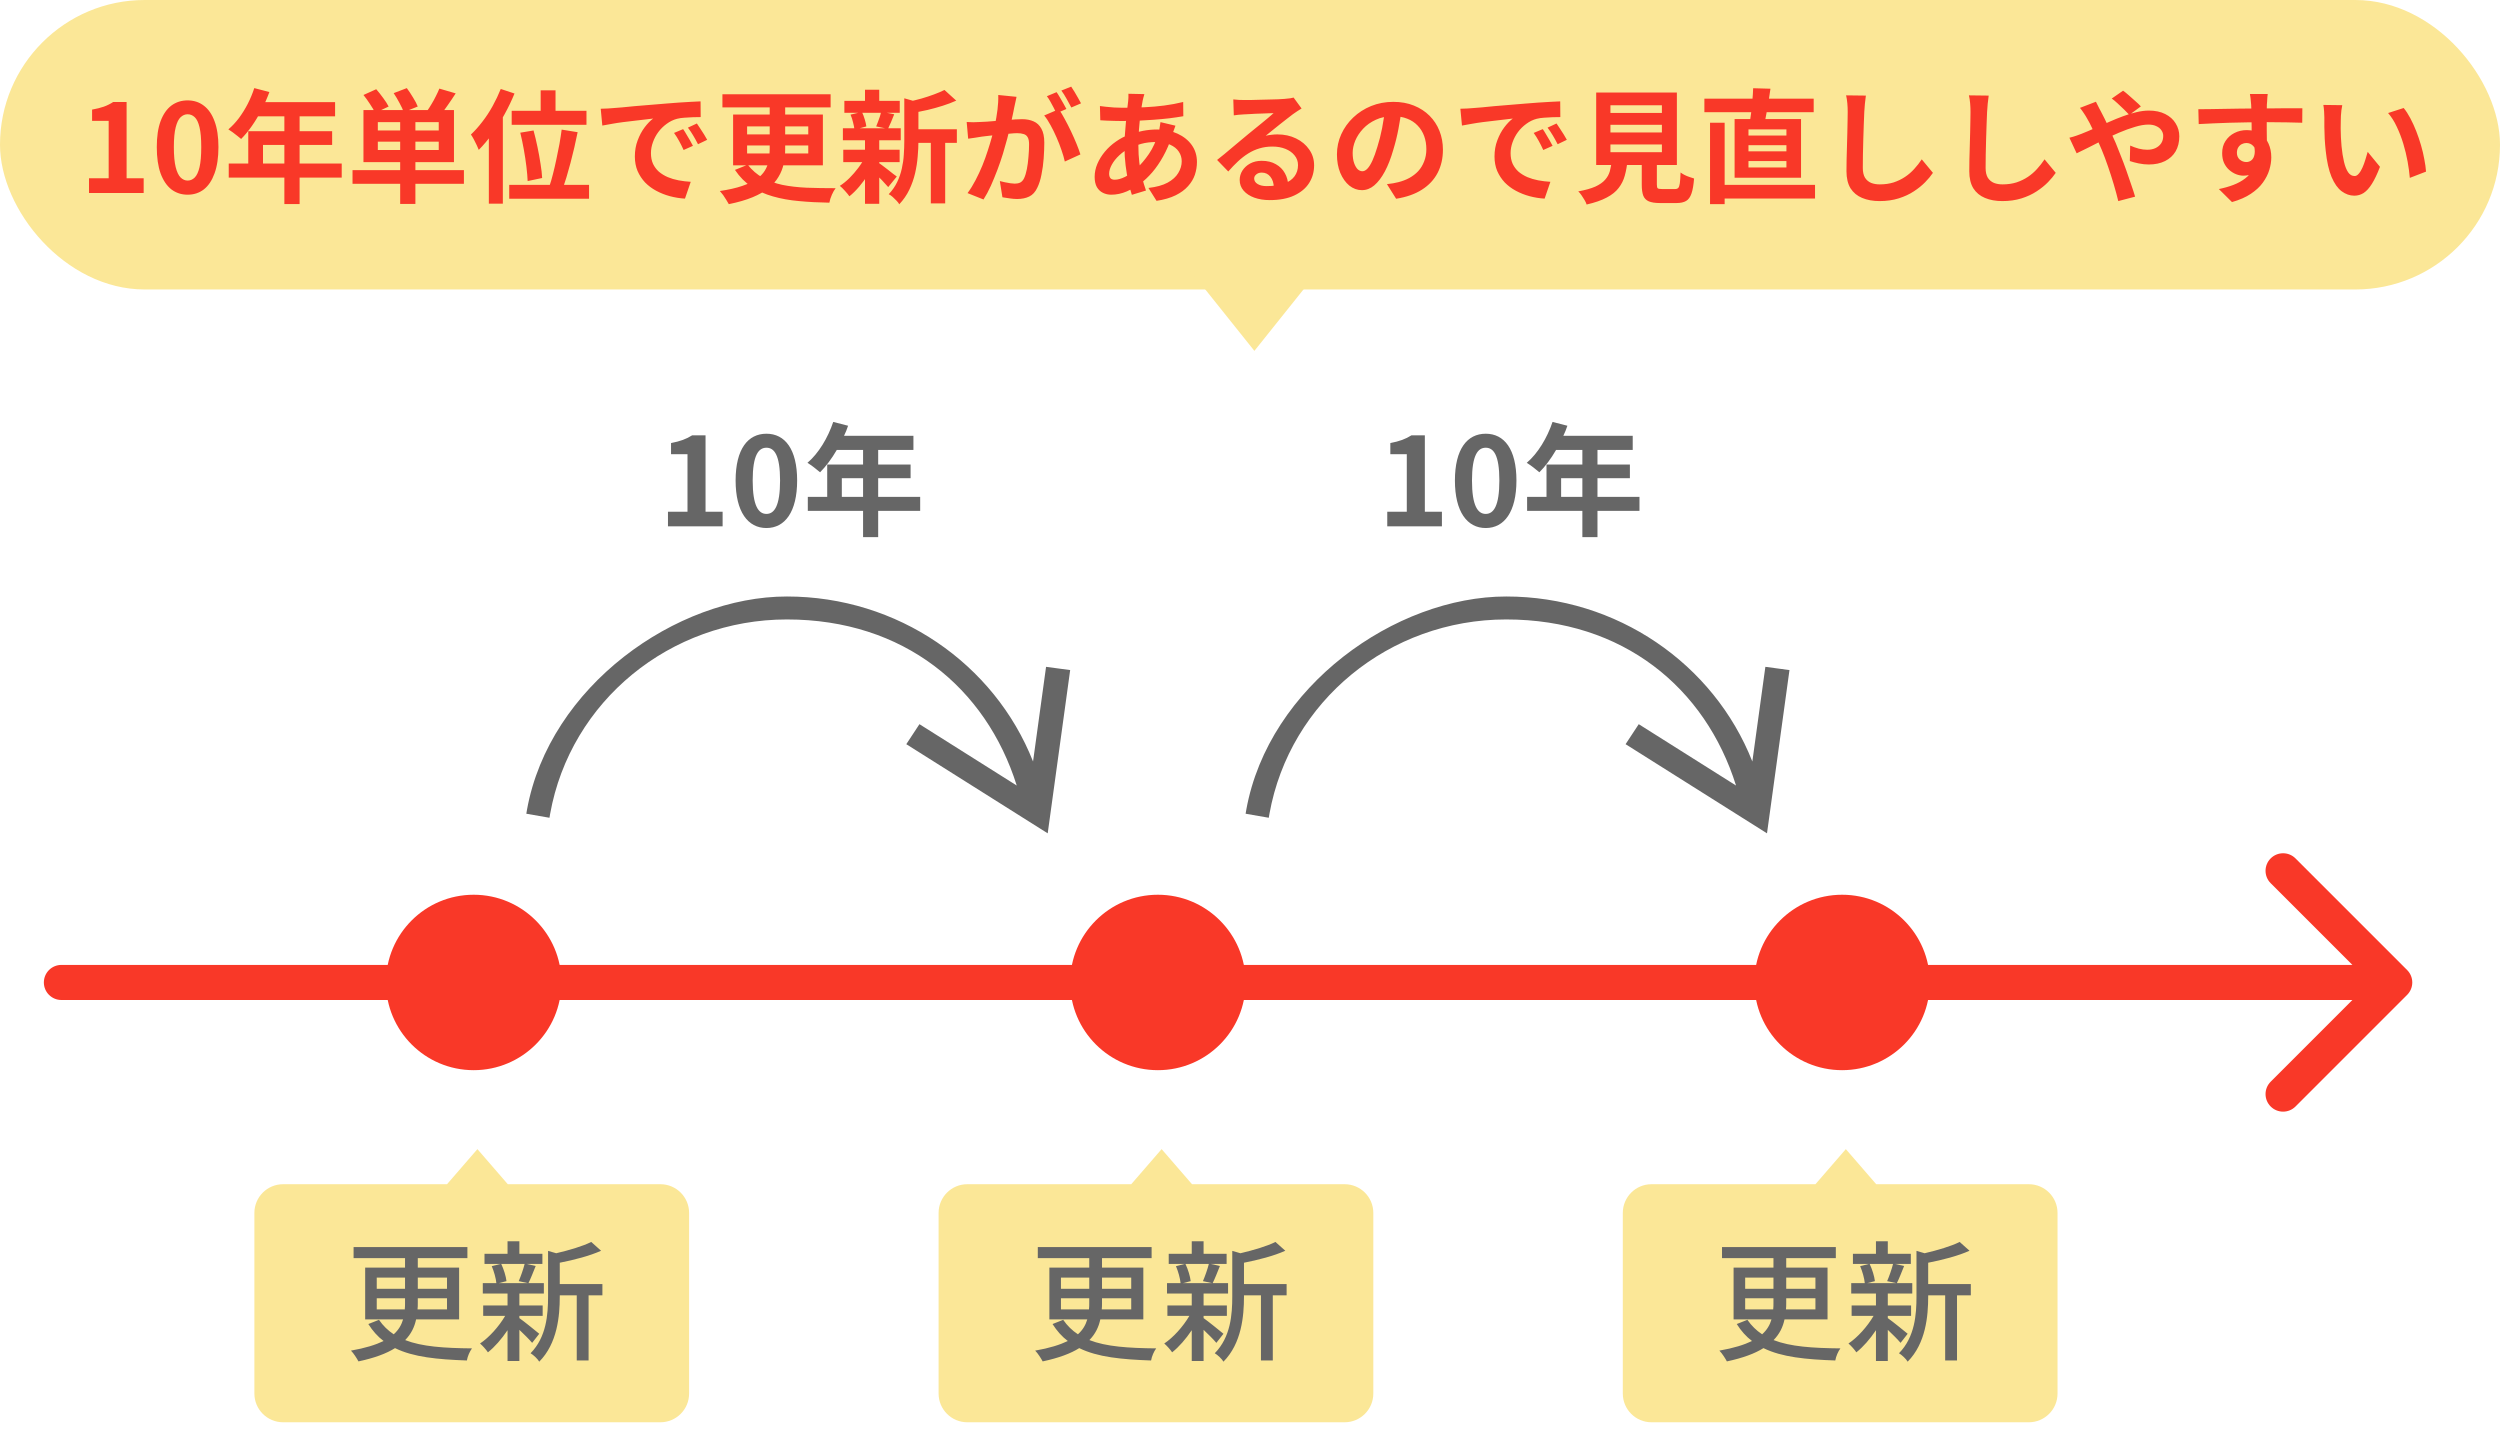
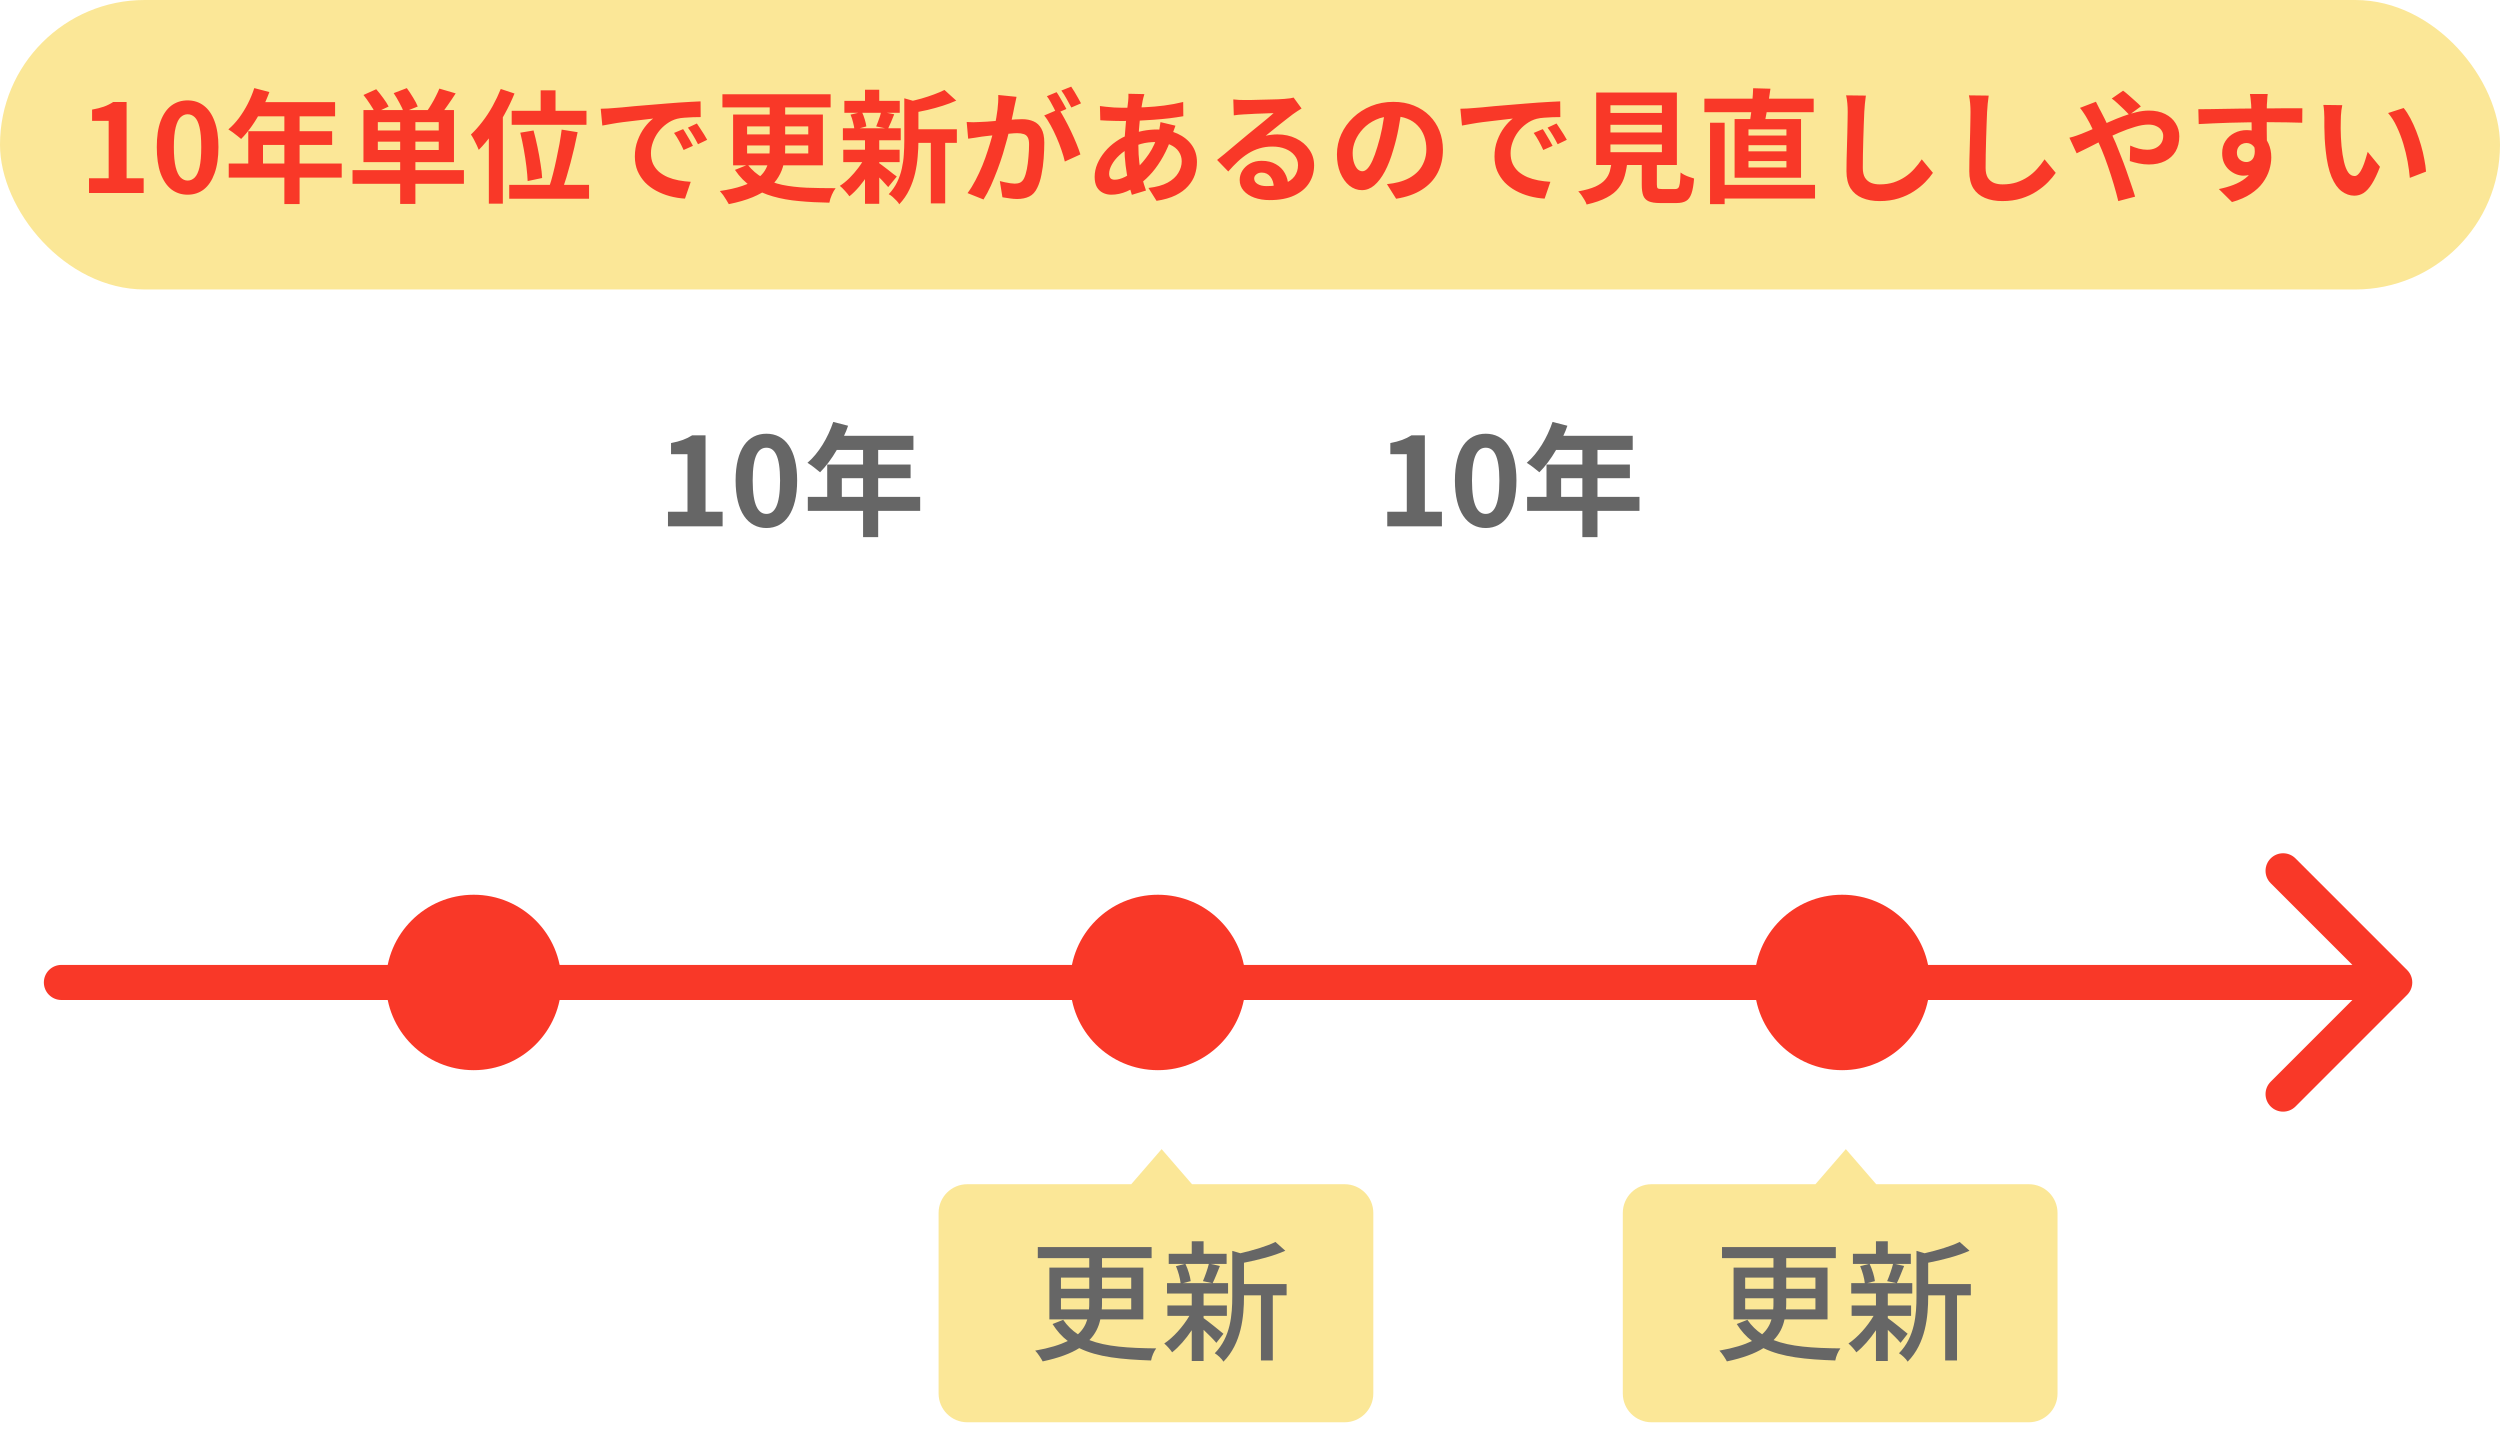
<svg xmlns="http://www.w3.org/2000/svg" width="285" height="163" viewBox="0 0 285 163" fill="none">
-   <path d="M57.889 135H75.285C77.093 135 78.558 136.465 78.558 138.272V158.865C78.558 160.673 77.093 162.139 75.285 162.139H32.273C30.465 162.139 29 160.673 29 158.865V138.272C29 136.465 30.465 135 32.273 135H50.961L54.425 131L57.889 135Z" fill="#FBE797" />
-   <path d="M42.949 149.275H46.144C46.174 149.035 46.174 148.795 46.174 148.54V148H42.949V149.275ZM42.949 145.645V146.92H46.174V145.645H42.949ZM50.959 145.645H47.629V146.92H50.959V145.645ZM50.959 149.275V148H47.629V148.555C47.629 148.81 47.629 149.035 47.599 149.275H50.959ZM52.339 150.415H47.434C47.254 151.27 46.879 152.065 46.189 152.77C48.109 153.52 50.629 153.685 53.809 153.715C53.554 154.045 53.299 154.63 53.224 155.095C49.864 154.975 47.134 154.72 45.034 153.685C44.059 154.3 42.694 154.81 40.864 155.2C40.699 154.885 40.324 154.285 40.009 153.97C41.644 153.685 42.829 153.31 43.729 152.875C43.054 152.365 42.484 151.72 41.989 150.94L43.204 150.46C43.669 151.135 44.224 151.675 44.884 152.11C45.454 151.6 45.769 151.03 45.949 150.415H41.629V144.505H46.174V143.425H40.309V142.165H53.284V143.425H47.629V144.505H52.339V150.415ZM59.809 144.085H57.139C57.439 144.715 57.679 145.51 57.739 146.05L56.869 146.275H60.169L59.134 146.05C59.374 145.495 59.659 144.685 59.809 144.085ZM61.474 152.05L60.664 153.085C60.364 152.725 59.764 152.125 59.209 151.6V155.155H57.859V151.645C57.184 152.65 56.389 153.565 55.624 154.165C55.414 153.85 55.009 153.4 54.724 153.16C55.744 152.485 56.869 151.24 57.589 150.01H55.084V148.825H57.859V147.46H55.039V146.275H56.584C56.539 145.735 56.314 144.94 56.059 144.34L57.079 144.085H55.234V142.93H57.859V141.505H59.209V142.93H61.834V144.085H60.019L61.069 144.325C60.784 145.03 60.499 145.765 60.244 146.275H61.999V147.46H59.209V148.825H61.864V150.01H59.209V150.265C59.749 150.64 61.129 151.765 61.474 152.05ZM68.674 146.38V147.67H67.099V155.095H65.749V147.67H63.814V147.805C63.814 150.025 63.544 153.145 61.474 155.23C61.309 154.93 60.799 154.45 60.484 154.27C62.299 152.425 62.479 149.86 62.479 147.79V142.6L63.409 142.87C64.879 142.525 66.469 142.06 67.399 141.58L68.524 142.585C67.234 143.17 65.434 143.635 63.814 143.95V146.38H68.674Z" fill="#666666" />
  <path d="M135.889 135H153.285C155.093 135 156.558 136.465 156.558 138.272V158.865C156.558 160.673 155.092 162.139 153.285 162.139H110.272C108.465 162.139 107 160.673 107 158.865V138.272C107 136.465 108.465 135 110.272 135H128.961L132.425 131L135.889 135Z" fill="#FBE797" />
  <path d="M120.949 149.275H124.144C124.174 149.035 124.174 148.795 124.174 148.54V148H120.949V149.275ZM120.949 145.645V146.92H124.174V145.645H120.949ZM128.959 145.645H125.629V146.92H128.959V145.645ZM128.959 149.275V148H125.629V148.555C125.629 148.81 125.629 149.035 125.599 149.275H128.959ZM130.339 150.415H125.434C125.254 151.27 124.879 152.065 124.189 152.77C126.109 153.52 128.629 153.685 131.809 153.715C131.554 154.045 131.299 154.63 131.224 155.095C127.864 154.975 125.134 154.72 123.034 153.685C122.059 154.3 120.694 154.81 118.864 155.2C118.699 154.885 118.324 154.285 118.009 153.97C119.644 153.685 120.829 153.31 121.729 152.875C121.054 152.365 120.484 151.72 119.989 150.94L121.204 150.46C121.669 151.135 122.224 151.675 122.884 152.11C123.454 151.6 123.769 151.03 123.949 150.415H119.629V144.505H124.174V143.425H118.309V142.165H131.284V143.425H125.629V144.505H130.339V150.415ZM137.809 144.085H135.139C135.439 144.715 135.679 145.51 135.739 146.05L134.869 146.275H138.169L137.134 146.05C137.374 145.495 137.659 144.685 137.809 144.085ZM139.474 152.05L138.664 153.085C138.364 152.725 137.764 152.125 137.209 151.6V155.155H135.859V151.645C135.184 152.65 134.389 153.565 133.624 154.165C133.414 153.85 133.009 153.4 132.724 153.16C133.744 152.485 134.869 151.24 135.589 150.01H133.084V148.825H135.859V147.46H133.039V146.275H134.584C134.539 145.735 134.314 144.94 134.059 144.34L135.079 144.085H133.234V142.93H135.859V141.505H137.209V142.93H139.834V144.085H138.019L139.069 144.325C138.784 145.03 138.499 145.765 138.244 146.275H139.999V147.46H137.209V148.825H139.864V150.01H137.209V150.265C137.749 150.64 139.129 151.765 139.474 152.05ZM146.674 146.38V147.67H145.099V155.095H143.749V147.67H141.814V147.805C141.814 150.025 141.544 153.145 139.474 155.23C139.309 154.93 138.799 154.45 138.484 154.27C140.299 152.425 140.479 149.86 140.479 147.79V142.6L141.409 142.87C142.879 142.525 144.469 142.06 145.399 141.58L146.524 142.585C145.234 143.17 143.434 143.635 141.814 143.95V146.38H146.674Z" fill="#666666" />
  <path d="M213.889 135H231.285C233.093 135 234.558 136.465 234.558 138.272V158.865C234.558 160.673 233.092 162.139 231.285 162.139H188.272C186.465 162.139 185 160.673 185 158.865V138.272C185 136.465 186.465 135 188.272 135H206.961L210.425 131L213.889 135Z" fill="#FBE797" />
  <path d="M198.949 149.275H202.144C202.174 149.035 202.174 148.795 202.174 148.54V148H198.949V149.275ZM198.949 145.645V146.92H202.174V145.645H198.949ZM206.959 145.645H203.629V146.92H206.959V145.645ZM206.959 149.275V148H203.629V148.555C203.629 148.81 203.629 149.035 203.599 149.275H206.959ZM208.339 150.415H203.434C203.254 151.27 202.879 152.065 202.189 152.77C204.109 153.52 206.629 153.685 209.809 153.715C209.554 154.045 209.299 154.63 209.224 155.095C205.864 154.975 203.134 154.72 201.034 153.685C200.059 154.3 198.694 154.81 196.864 155.2C196.699 154.885 196.324 154.285 196.009 153.97C197.644 153.685 198.829 153.31 199.729 152.875C199.054 152.365 198.484 151.72 197.989 150.94L199.204 150.46C199.669 151.135 200.224 151.675 200.884 152.11C201.454 151.6 201.769 151.03 201.949 150.415H197.629V144.505H202.174V143.425H196.309V142.165H209.284V143.425H203.629V144.505H208.339V150.415ZM215.809 144.085H213.139C213.439 144.715 213.679 145.51 213.739 146.05L212.869 146.275H216.169L215.134 146.05C215.374 145.495 215.659 144.685 215.809 144.085ZM217.474 152.05L216.664 153.085C216.364 152.725 215.764 152.125 215.209 151.6V155.155H213.859V151.645C213.184 152.65 212.389 153.565 211.624 154.165C211.414 153.85 211.009 153.4 210.724 153.16C211.744 152.485 212.869 151.24 213.589 150.01H211.084V148.825H213.859V147.46H211.039V146.275H212.584C212.539 145.735 212.314 144.94 212.059 144.34L213.079 144.085H211.234V142.93H213.859V141.505H215.209V142.93H217.834V144.085H216.019L217.069 144.325C216.784 145.03 216.499 145.765 216.244 146.275H217.999V147.46H215.209V148.825H217.864V150.01H215.209V150.265C215.749 150.64 217.129 151.765 217.474 152.05ZM224.674 146.38V147.67H223.099V155.095H221.749V147.67H219.814V147.805C219.814 150.025 219.544 153.145 217.474 155.23C217.309 154.93 216.799 154.45 216.484 154.27C218.299 152.425 218.479 149.86 218.479 147.79V142.6L219.409 142.87C220.879 142.525 222.469 142.06 223.399 141.58L224.524 142.585C223.234 143.17 221.434 143.635 219.814 143.95V146.38H224.674Z" fill="#666666" />
  <path d="M7 110C5.895 110 5 110.895 5 112C5 113.105 5.895 114 7 114L7 112L7 110ZM274.414 113.414C275.195 112.633 275.195 111.367 274.414 110.586L261.686 97.858C260.905 97.077 259.639 97.077 258.858 97.858C258.077 98.639 258.077 99.905 258.858 100.686L270.172 112L258.858 123.314C258.077 124.095 258.077 125.361 258.858 126.142C259.639 126.923 260.905 126.923 261.686 126.142L274.414 113.414ZM7 112L7 114L273 114L273 112L273 110L7 110L7 112Z" fill="#F93828" />
  <circle cx="54" cy="112" r="10" fill="#F93828" />
  <circle cx="132" cy="112" r="10" fill="#F93828" />
  <circle cx="210" cy="112" r="10" fill="#F93828" />
-   <path d="M119.251 76.02L117.767 86.811C113.362 75.653 102.317 68 89.711 68C77.105 68 62.624 78.225 60.078 92.306L60 92.765L62.64 93.225L62.718 92.765C65.03 79.939 76.386 70.617 89.711 70.617C103.036 70.617 112.409 78.408 115.908 89.551L104.817 82.556L103.317 84.837L119.438 95L122 76.388L119.266 76.02H119.251Z" fill="#666666" />
-   <path d="M201.251 76.02L199.767 86.811C195.362 75.653 184.317 68 171.711 68C159.105 68 144.624 78.225 142.078 92.306L142 92.765L144.64 93.225L144.718 92.765C147.03 79.939 158.387 70.617 171.711 70.617C185.036 70.617 194.409 78.408 197.908 89.551L186.817 82.556L185.317 84.837L201.438 95L204 76.388L201.266 76.02H201.251Z" fill="#666666" />
  <path d="M76.148 60V58.334H78.374V51.782H76.498V50.508C77.534 50.312 78.248 50.046 78.906 49.626H80.432V58.334H82.378V60H76.148ZM87.374 60.196C85.26 60.196 83.86 58.348 83.86 54.778C83.86 51.194 85.26 49.444 87.374 49.444C89.488 49.444 90.874 51.208 90.874 54.778C90.874 58.348 89.488 60.196 87.374 60.196ZM87.374 58.586C88.27 58.586 88.928 57.69 88.928 54.778C88.928 51.88 88.27 51.04 87.374 51.04C86.478 51.04 85.806 51.88 85.806 54.778C85.806 57.69 86.478 58.586 87.374 58.586ZM95.968 56.64H98.39V54.512H95.968V56.64ZM104.9 56.64V58.236H100.112V61.232H98.39V58.236H92.09V56.64H94.302V52.958H98.39V51.292H95.394C94.82 52.286 94.148 53.182 93.49 53.84C93.168 53.56 92.454 53 92.048 52.762C93.308 51.698 94.386 49.906 94.988 48.1L96.682 48.534C96.556 48.926 96.402 49.304 96.22 49.682H104.13V51.292H100.112V52.958H103.808V54.512H100.112V56.64H104.9Z" fill="#666666" />
  <path d="M158.148 60V58.334H160.374V51.782H158.498V50.508C159.534 50.312 160.248 50.046 160.906 49.626H162.432V58.334H164.378V60H158.148ZM169.374 60.196C167.26 60.196 165.86 58.348 165.86 54.778C165.86 51.194 167.26 49.444 169.374 49.444C171.488 49.444 172.874 51.208 172.874 54.778C172.874 58.348 171.488 60.196 169.374 60.196ZM169.374 58.586C170.27 58.586 170.928 57.69 170.928 54.778C170.928 51.88 170.27 51.04 169.374 51.04C168.478 51.04 167.806 51.88 167.806 54.778C167.806 57.69 168.478 58.586 169.374 58.586ZM177.968 56.64H180.39V54.512H177.968V56.64ZM186.9 56.64V58.236H182.112V61.232H180.39V58.236H174.09V56.64H176.302V52.958H180.39V51.292H177.394C176.82 52.286 176.148 53.182 175.49 53.84C175.168 53.56 174.454 53 174.048 52.762C175.308 51.698 176.386 49.906 176.988 48.1L178.682 48.534C178.556 48.926 178.402 49.304 178.22 49.682H186.13V51.292H182.112V52.958H185.808V54.512H182.112V56.64H186.9Z" fill="#666666" />
  <rect width="285" height="33" rx="16.5" fill="#FBE797" />
  <path d="M10.148 22V20.32H12.388V13.782H10.498V12.494C11.021 12.401 11.469 12.289 11.842 12.158C12.225 12.018 12.579 11.841 12.906 11.626H14.432V20.32H16.378V22H10.148ZM21.388 22.196C20.688 22.196 20.072 21.995 19.54 21.594C19.017 21.183 18.607 20.577 18.308 19.774C18.018 18.962 17.874 17.959 17.874 16.764C17.874 15.579 18.018 14.594 18.308 13.81C18.607 13.017 19.017 12.424 19.54 12.032C20.072 11.64 20.688 11.444 21.388 11.444C22.097 11.444 22.713 11.645 23.236 12.046C23.759 12.438 24.165 13.026 24.454 13.81C24.753 14.594 24.902 15.579 24.902 16.764C24.902 17.959 24.753 18.962 24.454 19.774C24.165 20.577 23.759 21.183 23.236 21.594C22.713 21.995 22.097 22.196 21.388 22.196ZM21.388 20.586C21.696 20.586 21.966 20.469 22.2 20.236C22.433 20.003 22.615 19.611 22.746 19.06C22.877 18.5 22.942 17.735 22.942 16.764C22.942 15.803 22.877 15.051 22.746 14.51C22.615 13.959 22.433 13.577 22.2 13.362C21.966 13.138 21.696 13.026 21.388 13.026C21.099 13.026 20.832 13.138 20.59 13.362C20.357 13.577 20.17 13.959 20.03 14.51C19.89 15.051 19.82 15.803 19.82 16.764C19.82 17.735 19.89 18.5 20.03 19.06C20.17 19.611 20.357 20.003 20.59 20.236C20.832 20.469 21.099 20.586 21.388 20.586ZM28.988 10.044L30.71 10.492C30.458 11.183 30.159 11.859 29.814 12.522C29.478 13.185 29.109 13.801 28.708 14.37C28.316 14.93 27.91 15.42 27.49 15.84C27.378 15.747 27.233 15.63 27.056 15.49C26.878 15.341 26.696 15.201 26.51 15.07C26.332 14.939 26.174 14.832 26.034 14.748C26.463 14.384 26.864 13.955 27.238 13.46C27.611 12.956 27.947 12.415 28.246 11.836C28.544 11.248 28.792 10.651 28.988 10.044ZM29.296 11.64H38.2V13.264H28.484L29.296 11.64ZM28.302 14.958H37.864V16.526H29.982V19.466H28.302V14.958ZM26.076 18.64H38.956V20.25H26.076V18.64ZM32.418 12.48H34.154V23.26H32.418V12.48ZM45.62 13.348H47.356V23.246H45.62V13.348ZM43.072 16.148V17.1H50.016V16.148H43.072ZM43.072 13.922V14.874H50.016V13.922H43.072ZM41.434 12.55H51.752V18.486H41.434V12.55ZM40.188 19.396H52.886V20.95H40.188V19.396ZM41.434 10.828L42.89 10.17C43.151 10.469 43.417 10.805 43.688 11.178C43.958 11.542 44.164 11.864 44.304 12.144L42.764 12.872C42.642 12.592 42.451 12.261 42.19 11.878C41.938 11.486 41.686 11.136 41.434 10.828ZM44.878 10.618L46.376 10.044C46.618 10.371 46.856 10.73 47.09 11.122C47.332 11.505 47.51 11.845 47.622 12.144L46.012 12.788C45.928 12.499 45.774 12.153 45.55 11.752C45.335 11.341 45.111 10.963 44.878 10.618ZM50.086 10.1L51.948 10.646C51.649 11.113 51.341 11.57 51.024 12.018C50.716 12.466 50.436 12.844 50.184 13.152L48.7 12.634C48.868 12.401 49.036 12.139 49.204 11.85C49.381 11.561 49.544 11.262 49.694 10.954C49.852 10.646 49.983 10.361 50.086 10.1ZM61.636 10.296H63.33V13.572H61.636V10.296ZM58.332 12.634H66.858V14.23H58.332V12.634ZM59.312 15.126L60.824 14.874C60.982 15.453 61.132 16.078 61.272 16.75C61.412 17.413 61.528 18.057 61.622 18.682C61.724 19.298 61.785 19.835 61.804 20.292L60.152 20.642C60.133 20.175 60.086 19.629 60.012 19.004C59.937 18.379 59.839 17.73 59.718 17.058C59.596 16.377 59.461 15.733 59.312 15.126ZM64.03 14.776L65.85 15.07C65.738 15.639 65.612 16.223 65.472 16.82C65.332 17.417 65.187 18.001 65.038 18.57C64.888 19.139 64.734 19.685 64.576 20.208C64.417 20.721 64.268 21.183 64.128 21.594L62.616 21.272C62.765 20.852 62.905 20.376 63.036 19.844C63.176 19.303 63.306 18.738 63.428 18.15C63.558 17.562 63.675 16.983 63.778 16.414C63.88 15.835 63.964 15.289 64.03 14.776ZM58.052 21.076H67.152V22.658H58.052V21.076ZM57.086 10.142L58.654 10.66C58.336 11.444 57.958 12.233 57.52 13.026C57.09 13.81 56.624 14.552 56.12 15.252C55.625 15.943 55.112 16.554 54.58 17.086C54.524 16.946 54.444 16.764 54.342 16.54C54.239 16.316 54.127 16.092 54.006 15.868C53.884 15.644 53.777 15.467 53.684 15.336C54.132 14.916 54.566 14.431 54.986 13.88C55.415 13.329 55.807 12.732 56.162 12.088C56.516 11.444 56.824 10.795 57.086 10.142ZM55.728 14.006L57.324 12.41V12.424V23.218H55.728V14.006ZM68.482 12.396C68.762 12.387 69.028 12.377 69.28 12.368C69.532 12.349 69.723 12.335 69.854 12.326C70.143 12.307 70.498 12.279 70.918 12.242C71.347 12.195 71.823 12.149 72.346 12.102C72.878 12.055 73.442 12.009 74.04 11.962C74.637 11.915 75.258 11.864 75.902 11.808C76.387 11.761 76.868 11.724 77.344 11.696C77.829 11.659 78.286 11.631 78.716 11.612C79.154 11.584 79.537 11.565 79.864 11.556L79.878 13.348C79.626 13.348 79.336 13.353 79.01 13.362C78.683 13.371 78.356 13.39 78.03 13.418C77.712 13.437 77.428 13.479 77.176 13.544C76.756 13.656 76.364 13.847 76 14.118C75.636 14.379 75.318 14.692 75.048 15.056C74.786 15.411 74.581 15.798 74.432 16.218C74.282 16.629 74.208 17.044 74.208 17.464C74.208 17.921 74.287 18.327 74.446 18.682C74.614 19.027 74.838 19.326 75.118 19.578C75.407 19.821 75.743 20.026 76.126 20.194C76.508 20.353 76.919 20.474 77.358 20.558C77.806 20.642 78.268 20.698 78.744 20.726L78.086 22.644C77.498 22.607 76.924 22.513 76.364 22.364C75.813 22.215 75.295 22.009 74.81 21.748C74.324 21.487 73.9 21.169 73.536 20.796C73.181 20.413 72.896 19.979 72.682 19.494C72.476 18.999 72.374 18.449 72.374 17.842C72.374 17.17 72.481 16.554 72.696 15.994C72.91 15.425 73.176 14.93 73.494 14.51C73.82 14.081 74.142 13.749 74.46 13.516C74.198 13.553 73.881 13.591 73.508 13.628C73.144 13.665 72.747 13.712 72.318 13.768C71.898 13.815 71.468 13.866 71.03 13.922C70.591 13.978 70.166 14.043 69.756 14.118C69.354 14.183 68.99 14.249 68.664 14.314L68.482 12.396ZM77.876 14.72C77.997 14.888 78.123 15.089 78.254 15.322C78.394 15.546 78.529 15.775 78.66 16.008C78.79 16.232 78.902 16.437 78.996 16.624L77.932 17.1C77.754 16.708 77.582 16.363 77.414 16.064C77.255 15.765 77.064 15.462 76.84 15.154L77.876 14.72ZM79.444 14.076C79.565 14.244 79.696 14.44 79.836 14.664C79.985 14.879 80.13 15.103 80.27 15.336C80.41 15.56 80.526 15.761 80.62 15.938L79.57 16.442C79.383 16.069 79.201 15.737 79.024 15.448C78.856 15.159 78.655 14.86 78.422 14.552L79.444 14.076ZM82.356 10.744H94.69V12.242H82.356V10.744ZM87.746 11.374H89.51V17.03C89.51 17.599 89.454 18.145 89.342 18.668C89.23 19.191 89.034 19.685 88.754 20.152C88.483 20.619 88.105 21.048 87.62 21.44C87.144 21.832 86.532 22.182 85.786 22.49C85.039 22.798 84.138 23.059 83.084 23.274C83.018 23.143 82.925 22.985 82.804 22.798C82.692 22.611 82.57 22.425 82.44 22.238C82.309 22.061 82.183 21.907 82.062 21.776C83.07 21.627 83.914 21.435 84.596 21.202C85.277 20.969 85.828 20.707 86.248 20.418C86.668 20.119 86.985 19.793 87.2 19.438C87.414 19.083 87.559 18.705 87.634 18.304C87.708 17.893 87.746 17.464 87.746 17.016V11.374ZM85.17 16.582V17.492H92.142V16.582H85.17ZM85.17 14.412V15.322H92.142V14.412H85.17ZM83.574 13.054H93.808V18.85H83.574V13.054ZM85.24 18.78C85.734 19.405 86.308 19.9 86.962 20.264C87.624 20.628 88.366 20.899 89.188 21.076C90.018 21.244 90.938 21.351 91.946 21.398C92.963 21.435 94.069 21.454 95.264 21.454C95.114 21.641 94.97 21.893 94.83 22.21C94.69 22.527 94.596 22.826 94.55 23.106C93.318 23.087 92.165 23.027 91.092 22.924C90.018 22.831 89.029 22.653 88.124 22.392C87.218 22.14 86.402 21.771 85.674 21.286C84.946 20.801 84.316 20.161 83.784 19.368L85.24 18.78ZM103.846 14.734H109.082V16.288H103.846V14.734ZM96.258 11.5H102.572V12.858H96.258V11.5ZM96.132 17.072H102.558V18.486H96.132V17.072ZM96.09 14.622H102.684V15.994H96.09V14.622ZM106.114 15.42H107.752V23.19H106.114V15.42ZM98.61 10.226H100.234V12.102H98.61V10.226ZM98.61 15.91H100.234V23.232H98.61V15.91ZM103.09 11.206L105.05 11.766C105.04 11.887 104.924 11.967 104.7 12.004V16.12C104.7 16.643 104.672 17.217 104.616 17.842C104.569 18.458 104.471 19.093 104.322 19.746C104.172 20.39 103.953 21.015 103.664 21.622C103.374 22.229 102.992 22.784 102.516 23.288C102.45 23.157 102.343 23.017 102.194 22.868C102.054 22.719 101.904 22.574 101.746 22.434C101.596 22.303 101.452 22.205 101.312 22.14C101.722 21.711 102.044 21.249 102.278 20.754C102.52 20.25 102.698 19.732 102.81 19.2C102.931 18.668 103.006 18.141 103.034 17.618C103.071 17.086 103.09 16.577 103.09 16.092V11.206ZM107.668 10.254L109.012 11.472C108.536 11.687 108.018 11.883 107.458 12.06C106.898 12.237 106.324 12.396 105.736 12.536C105.157 12.667 104.597 12.783 104.056 12.886C104.009 12.709 103.934 12.494 103.832 12.242C103.729 11.99 103.626 11.78 103.524 11.612C104.028 11.5 104.536 11.374 105.05 11.234C105.563 11.085 106.044 10.926 106.492 10.758C106.949 10.59 107.341 10.422 107.668 10.254ZM100.122 18.542C100.224 18.598 100.374 18.701 100.57 18.85C100.775 18.999 100.99 19.163 101.214 19.34C101.438 19.508 101.638 19.667 101.816 19.816C102.002 19.956 102.142 20.059 102.236 20.124L101.256 21.328C101.144 21.197 100.999 21.039 100.822 20.852C100.654 20.656 100.467 20.46 100.262 20.264C100.066 20.068 99.874 19.881 99.688 19.704C99.501 19.527 99.342 19.382 99.212 19.27L100.122 18.542ZM96.958 13.068L98.26 12.76C98.381 13.012 98.488 13.297 98.582 13.614C98.675 13.922 98.736 14.188 98.764 14.412L97.406 14.79C97.387 14.557 97.336 14.281 97.252 13.964C97.177 13.637 97.079 13.339 96.958 13.068ZM100.444 12.732L101.942 13.026C101.811 13.343 101.685 13.651 101.564 13.95C101.442 14.239 101.33 14.487 101.228 14.692L99.884 14.412C99.949 14.253 100.019 14.076 100.094 13.88C100.168 13.684 100.238 13.488 100.304 13.292C100.369 13.087 100.416 12.9 100.444 12.732ZM98.624 17.884L99.8 18.332C99.576 18.836 99.305 19.345 98.988 19.858C98.67 20.362 98.325 20.833 97.952 21.272C97.578 21.711 97.205 22.079 96.832 22.378C96.71 22.201 96.542 21.995 96.328 21.762C96.113 21.519 95.917 21.328 95.74 21.188C96.104 20.955 96.468 20.661 96.832 20.306C97.196 19.942 97.532 19.555 97.84 19.144C98.157 18.724 98.418 18.304 98.624 17.884ZM115.886 11.038C115.848 11.215 115.806 11.411 115.76 11.626C115.713 11.831 115.671 12.023 115.634 12.2C115.596 12.405 115.55 12.639 115.494 12.9C115.438 13.152 115.382 13.409 115.326 13.67C115.279 13.922 115.228 14.169 115.172 14.412C115.078 14.813 114.962 15.28 114.822 15.812C114.682 16.344 114.518 16.918 114.332 17.534C114.145 18.141 113.935 18.752 113.702 19.368C113.468 19.984 113.221 20.586 112.96 21.174C112.698 21.753 112.418 22.275 112.12 22.742L110.3 22.014C110.626 21.575 110.93 21.085 111.21 20.544C111.499 19.993 111.76 19.433 111.994 18.864C112.227 18.285 112.432 17.716 112.61 17.156C112.796 16.587 112.955 16.059 113.086 15.574C113.226 15.089 113.333 14.673 113.408 14.328C113.538 13.693 113.641 13.082 113.716 12.494C113.79 11.906 113.818 11.351 113.8 10.828L115.886 11.038ZM120.702 12.452C120.926 12.76 121.154 13.138 121.388 13.586C121.63 14.025 121.868 14.491 122.102 14.986C122.335 15.481 122.545 15.957 122.732 16.414C122.918 16.871 123.063 17.268 123.166 17.604L121.388 18.416C121.304 18.024 121.178 17.59 121.01 17.114C120.851 16.638 120.664 16.157 120.45 15.672C120.235 15.177 120.006 14.711 119.764 14.272C119.53 13.833 119.288 13.465 119.036 13.166L120.702 12.452ZM110.202 13.908C110.454 13.927 110.701 13.936 110.944 13.936C111.196 13.927 111.448 13.917 111.7 13.908C111.933 13.899 112.213 13.885 112.54 13.866C112.866 13.838 113.212 13.81 113.576 13.782C113.949 13.754 114.322 13.726 114.696 13.698C115.069 13.661 115.414 13.633 115.732 13.614C116.049 13.595 116.31 13.586 116.516 13.586C117.02 13.586 117.458 13.67 117.832 13.838C118.205 13.997 118.499 14.272 118.714 14.664C118.938 15.056 119.05 15.588 119.05 16.26C119.05 16.811 119.026 17.408 118.98 18.052C118.933 18.696 118.849 19.312 118.728 19.9C118.616 20.488 118.457 20.987 118.252 21.398C118.028 21.883 117.72 22.219 117.328 22.406C116.945 22.593 116.488 22.686 115.956 22.686C115.694 22.686 115.41 22.663 115.102 22.616C114.794 22.579 114.518 22.537 114.276 22.49L113.982 20.642C114.159 20.689 114.355 20.735 114.57 20.782C114.794 20.829 115.004 20.866 115.2 20.894C115.405 20.922 115.568 20.936 115.69 20.936C115.923 20.936 116.128 20.894 116.306 20.81C116.483 20.717 116.628 20.558 116.74 20.334C116.87 20.063 116.978 19.713 117.062 19.284C117.146 18.855 117.206 18.393 117.244 17.898C117.29 17.394 117.314 16.913 117.314 16.456C117.314 16.083 117.258 15.807 117.146 15.63C117.043 15.453 116.889 15.336 116.684 15.28C116.488 15.215 116.245 15.182 115.956 15.182C115.741 15.182 115.452 15.201 115.088 15.238C114.724 15.266 114.332 15.303 113.912 15.35C113.501 15.387 113.118 15.429 112.764 15.476C112.409 15.523 112.134 15.555 111.938 15.574C111.732 15.611 111.471 15.653 111.154 15.7C110.846 15.737 110.584 15.775 110.37 15.812L110.202 13.908ZM120.45 10.506C120.571 10.674 120.697 10.875 120.828 11.108C120.968 11.341 121.103 11.575 121.234 11.808C121.364 12.041 121.476 12.247 121.57 12.424L120.436 12.914C120.342 12.718 120.235 12.503 120.114 12.27C119.992 12.037 119.866 11.803 119.736 11.57C119.605 11.337 119.474 11.136 119.344 10.968L120.45 10.506ZM122.116 9.876C122.237 10.053 122.368 10.259 122.508 10.492C122.648 10.725 122.783 10.959 122.914 11.192C123.054 11.425 123.161 11.621 123.236 11.78L122.13 12.256C121.98 11.967 121.803 11.64 121.598 11.276C121.392 10.903 121.192 10.585 120.996 10.324L122.116 9.876ZM130.46 10.73C130.422 10.861 130.385 10.991 130.348 11.122C130.32 11.243 130.292 11.36 130.264 11.472C130.18 11.911 130.1 12.415 130.026 12.984C129.951 13.544 129.89 14.132 129.844 14.748C129.797 15.355 129.774 15.952 129.774 16.54C129.774 17.268 129.811 17.94 129.886 18.556C129.96 19.163 130.063 19.727 130.194 20.25C130.334 20.763 130.483 21.253 130.642 21.72L129.032 22.21C128.892 21.79 128.756 21.291 128.626 20.712C128.504 20.133 128.402 19.513 128.318 18.85C128.234 18.178 128.192 17.501 128.192 16.82C128.192 16.353 128.206 15.887 128.234 15.42C128.271 14.944 128.308 14.477 128.346 14.02C128.383 13.553 128.425 13.11 128.472 12.69C128.528 12.261 128.574 11.873 128.612 11.528C128.621 11.397 128.63 11.257 128.64 11.108C128.649 10.949 128.649 10.809 128.64 10.688L130.46 10.73ZM127.968 12.284C128.854 12.284 129.685 12.265 130.46 12.228C131.244 12.191 131.995 12.125 132.714 12.032C133.442 11.939 134.165 11.803 134.884 11.626L134.898 13.25C134.412 13.334 133.876 13.413 133.288 13.488C132.709 13.553 132.102 13.609 131.468 13.656C130.842 13.703 130.226 13.74 129.62 13.768C129.013 13.787 128.444 13.796 127.912 13.796C127.669 13.796 127.394 13.791 127.086 13.782C126.787 13.773 126.488 13.763 126.19 13.754C125.9 13.735 125.648 13.721 125.434 13.712L125.392 12.088C125.55 12.107 125.779 12.135 126.078 12.172C126.376 12.2 126.694 12.228 127.03 12.256C127.375 12.275 127.688 12.284 127.968 12.284ZM134.002 14.328C133.974 14.412 133.932 14.529 133.876 14.678C133.82 14.827 133.764 14.981 133.708 15.14C133.661 15.299 133.624 15.425 133.596 15.518C133.325 16.358 132.994 17.128 132.602 17.828C132.219 18.519 131.804 19.125 131.356 19.648C130.908 20.161 130.464 20.581 130.026 20.908C129.568 21.253 129.046 21.557 128.458 21.818C127.87 22.07 127.277 22.196 126.68 22.196C126.344 22.196 126.031 22.126 125.742 21.986C125.452 21.846 125.219 21.627 125.042 21.328C124.874 21.02 124.79 20.633 124.79 20.166C124.79 19.662 124.892 19.167 125.098 18.682C125.303 18.197 125.588 17.735 125.952 17.296C126.316 16.857 126.74 16.47 127.226 16.134C127.711 15.789 128.234 15.518 128.794 15.322C129.251 15.154 129.75 15.019 130.292 14.916C130.842 14.813 131.384 14.762 131.916 14.762C132.784 14.762 133.558 14.921 134.24 15.238C134.93 15.555 135.472 15.989 135.864 16.54C136.256 17.091 136.452 17.735 136.452 18.472C136.452 18.967 136.372 19.452 136.214 19.928C136.055 20.395 135.794 20.829 135.43 21.23C135.075 21.631 134.604 21.977 134.016 22.266C133.428 22.555 132.704 22.765 131.846 22.896L130.922 21.426C131.818 21.323 132.546 21.123 133.106 20.824C133.666 20.516 134.072 20.147 134.324 19.718C134.585 19.289 134.716 18.845 134.716 18.388C134.716 17.977 134.604 17.609 134.38 17.282C134.165 16.955 133.838 16.694 133.4 16.498C132.97 16.293 132.438 16.19 131.804 16.19C131.169 16.19 130.6 16.26 130.096 16.4C129.601 16.54 129.186 16.689 128.85 16.848C128.383 17.072 127.968 17.357 127.604 17.702C127.24 18.038 126.955 18.393 126.75 18.766C126.544 19.139 126.442 19.485 126.442 19.802C126.442 20.026 126.493 20.199 126.596 20.32C126.698 20.432 126.862 20.488 127.086 20.488C127.422 20.488 127.809 20.381 128.248 20.166C128.686 19.942 129.12 19.629 129.55 19.228C130.054 18.761 130.53 18.201 130.978 17.548C131.426 16.895 131.794 16.083 132.084 15.112C132.112 15.019 132.14 14.897 132.168 14.748C132.196 14.599 132.219 14.449 132.238 14.3C132.266 14.141 132.284 14.015 132.294 13.922L134.002 14.328ZM140.596 11.332C140.792 11.36 141.002 11.379 141.226 11.388C141.45 11.397 141.664 11.402 141.87 11.402C142.019 11.402 142.243 11.402 142.542 11.402C142.84 11.393 143.176 11.383 143.55 11.374C143.932 11.365 144.31 11.355 144.684 11.346C145.057 11.337 145.393 11.327 145.692 11.318C146 11.299 146.238 11.285 146.406 11.276C146.695 11.248 146.924 11.225 147.092 11.206C147.26 11.178 147.386 11.15 147.47 11.122L148.38 12.368C148.221 12.471 148.058 12.573 147.89 12.676C147.722 12.779 147.558 12.891 147.4 13.012C147.213 13.143 146.989 13.315 146.728 13.53C146.466 13.735 146.186 13.955 145.888 14.188C145.598 14.421 145.314 14.65 145.034 14.874C144.763 15.098 144.516 15.299 144.292 15.476C144.525 15.42 144.749 15.383 144.964 15.364C145.178 15.336 145.398 15.322 145.622 15.322C146.415 15.322 147.124 15.476 147.75 15.784C148.384 16.092 148.884 16.512 149.248 17.044C149.621 17.567 149.808 18.169 149.808 18.85C149.808 19.587 149.621 20.255 149.248 20.852C148.874 21.449 148.31 21.925 147.554 22.28C146.807 22.635 145.869 22.812 144.74 22.812C144.096 22.812 143.512 22.719 142.99 22.532C142.476 22.345 142.07 22.079 141.772 21.734C141.473 21.389 141.324 20.983 141.324 20.516C141.324 20.133 141.426 19.779 141.632 19.452C141.846 19.116 142.14 18.845 142.514 18.64C142.896 18.435 143.335 18.332 143.83 18.332C144.474 18.332 145.015 18.463 145.454 18.724C145.902 18.976 146.242 19.317 146.476 19.746C146.718 20.175 146.844 20.647 146.854 21.16L145.216 21.384C145.206 20.871 145.076 20.46 144.824 20.152C144.581 19.835 144.254 19.676 143.844 19.676C143.582 19.676 143.372 19.746 143.214 19.886C143.055 20.017 142.976 20.171 142.976 20.348C142.976 20.609 143.106 20.819 143.368 20.978C143.629 21.137 143.97 21.216 144.39 21.216C145.183 21.216 145.846 21.123 146.378 20.936C146.91 20.74 147.306 20.465 147.568 20.11C147.838 19.746 147.974 19.317 147.974 18.822C147.974 18.402 147.843 18.033 147.582 17.716C147.33 17.399 146.984 17.151 146.546 16.974C146.107 16.797 145.612 16.708 145.062 16.708C144.52 16.708 144.026 16.778 143.578 16.918C143.13 17.049 142.705 17.24 142.304 17.492C141.912 17.735 141.524 18.033 141.142 18.388C140.768 18.733 140.395 19.121 140.022 19.55L138.748 18.234C139 18.029 139.284 17.8 139.602 17.548C139.919 17.287 140.241 17.016 140.568 16.736C140.904 16.456 141.216 16.195 141.506 15.952C141.804 15.7 142.056 15.49 142.262 15.322C142.458 15.163 142.686 14.977 142.948 14.762C143.209 14.547 143.48 14.328 143.76 14.104C144.04 13.871 144.306 13.651 144.558 13.446C144.81 13.231 145.02 13.049 145.188 12.9C145.048 12.9 144.866 12.905 144.642 12.914C144.418 12.923 144.17 12.933 143.9 12.942C143.638 12.951 143.372 12.961 143.102 12.97C142.84 12.979 142.593 12.993 142.36 13.012C142.136 13.021 141.949 13.031 141.8 13.04C141.613 13.049 141.417 13.063 141.212 13.082C141.006 13.101 140.82 13.124 140.652 13.152L140.596 11.332ZM159.79 12.41C159.696 13.119 159.575 13.875 159.426 14.678C159.276 15.481 159.076 16.293 158.824 17.114C158.553 18.057 158.236 18.869 157.872 19.55C157.508 20.231 157.106 20.759 156.668 21.132C156.238 21.496 155.767 21.678 155.254 21.678C154.74 21.678 154.264 21.505 153.826 21.16C153.396 20.805 153.051 20.32 152.79 19.704C152.538 19.088 152.412 18.388 152.412 17.604C152.412 16.792 152.575 16.027 152.902 15.308C153.228 14.589 153.681 13.955 154.26 13.404C154.848 12.844 155.529 12.405 156.304 12.088C157.088 11.771 157.932 11.612 158.838 11.612C159.706 11.612 160.485 11.752 161.176 12.032C161.876 12.312 162.473 12.699 162.968 13.194C163.462 13.689 163.84 14.267 164.102 14.93C164.363 15.593 164.494 16.307 164.494 17.072C164.494 18.052 164.293 18.929 163.892 19.704C163.49 20.479 162.893 21.118 162.1 21.622C161.316 22.126 160.336 22.471 159.16 22.658L158.11 20.992C158.38 20.964 158.618 20.931 158.824 20.894C159.029 20.857 159.225 20.815 159.412 20.768C159.86 20.656 160.275 20.497 160.658 20.292C161.05 20.077 161.39 19.816 161.68 19.508C161.969 19.191 162.193 18.822 162.352 18.402C162.52 17.982 162.604 17.52 162.604 17.016C162.604 16.465 162.52 15.961 162.352 15.504C162.184 15.047 161.936 14.65 161.61 14.314C161.283 13.969 160.886 13.707 160.42 13.53C159.953 13.343 159.416 13.25 158.81 13.25C158.063 13.25 157.405 13.385 156.836 13.656C156.266 13.917 155.786 14.258 155.394 14.678C155.002 15.098 154.703 15.551 154.498 16.036C154.302 16.521 154.204 16.983 154.204 17.422C154.204 17.889 154.26 18.281 154.372 18.598C154.484 18.906 154.619 19.139 154.778 19.298C154.946 19.447 155.123 19.522 155.31 19.522C155.506 19.522 155.697 19.424 155.884 19.228C156.08 19.023 156.271 18.715 156.458 18.304C156.644 17.893 156.831 17.375 157.018 16.75C157.232 16.078 157.414 15.359 157.564 14.594C157.713 13.829 157.82 13.082 157.886 12.354L159.79 12.41ZM166.482 12.396C166.762 12.387 167.028 12.377 167.28 12.368C167.532 12.349 167.723 12.335 167.854 12.326C168.143 12.307 168.498 12.279 168.918 12.242C169.347 12.195 169.823 12.149 170.346 12.102C170.878 12.055 171.442 12.009 172.04 11.962C172.637 11.915 173.258 11.864 173.902 11.808C174.387 11.761 174.868 11.724 175.344 11.696C175.829 11.659 176.286 11.631 176.716 11.612C177.154 11.584 177.537 11.565 177.864 11.556L177.878 13.348C177.626 13.348 177.336 13.353 177.01 13.362C176.683 13.371 176.356 13.39 176.03 13.418C175.712 13.437 175.428 13.479 175.176 13.544C174.756 13.656 174.364 13.847 174 14.118C173.636 14.379 173.318 14.692 173.048 15.056C172.786 15.411 172.581 15.798 172.432 16.218C172.282 16.629 172.208 17.044 172.208 17.464C172.208 17.921 172.287 18.327 172.446 18.682C172.614 19.027 172.838 19.326 173.118 19.578C173.407 19.821 173.743 20.026 174.126 20.194C174.508 20.353 174.919 20.474 175.358 20.558C175.806 20.642 176.268 20.698 176.744 20.726L176.086 22.644C175.498 22.607 174.924 22.513 174.364 22.364C173.813 22.215 173.295 22.009 172.81 21.748C172.324 21.487 171.9 21.169 171.536 20.796C171.181 20.413 170.896 19.979 170.682 19.494C170.476 18.999 170.374 18.449 170.374 17.842C170.374 17.17 170.481 16.554 170.696 15.994C170.91 15.425 171.176 14.93 171.494 14.51C171.82 14.081 172.142 13.749 172.46 13.516C172.198 13.553 171.881 13.591 171.508 13.628C171.144 13.665 170.747 13.712 170.318 13.768C169.898 13.815 169.468 13.866 169.03 13.922C168.591 13.978 168.166 14.043 167.756 14.118C167.354 14.183 166.99 14.249 166.664 14.314L166.482 12.396ZM175.876 14.72C175.997 14.888 176.123 15.089 176.254 15.322C176.394 15.546 176.529 15.775 176.66 16.008C176.79 16.232 176.902 16.437 176.996 16.624L175.932 17.1C175.754 16.708 175.582 16.363 175.414 16.064C175.255 15.765 175.064 15.462 174.84 15.154L175.876 14.72ZM177.444 14.076C177.565 14.244 177.696 14.44 177.836 14.664C177.985 14.879 178.13 15.103 178.27 15.336C178.41 15.56 178.526 15.761 178.62 15.938L177.57 16.442C177.383 16.069 177.201 15.737 177.024 15.448C176.856 15.159 176.655 14.86 176.422 14.552L177.444 14.076ZM183.59 14.23V15.098H189.456V14.23H183.59ZM183.59 16.47V17.352H189.456V16.47H183.59ZM183.59 12.004V12.872H189.456V12.004H183.59ZM181.966 10.548H191.164V18.808H181.966V10.548ZM187.16 17.688H188.882V21.034C188.882 21.258 188.914 21.403 188.98 21.468C189.054 21.524 189.222 21.552 189.484 21.552C189.54 21.552 189.628 21.552 189.75 21.552C189.88 21.552 190.025 21.552 190.184 21.552C190.342 21.552 190.492 21.552 190.632 21.552C190.772 21.552 190.879 21.552 190.954 21.552C191.112 21.552 191.234 21.51 191.318 21.426C191.402 21.342 191.462 21.165 191.5 20.894C191.537 20.623 191.565 20.213 191.584 19.662C191.705 19.755 191.854 19.849 192.032 19.942C192.218 20.035 192.41 20.115 192.606 20.18C192.811 20.245 192.984 20.301 193.124 20.348C193.068 21.085 192.97 21.655 192.83 22.056C192.69 22.467 192.484 22.751 192.214 22.91C191.943 23.069 191.574 23.148 191.108 23.148C191.033 23.148 190.93 23.148 190.8 23.148C190.678 23.148 190.543 23.148 190.394 23.148C190.244 23.148 190.09 23.148 189.932 23.148C189.782 23.148 189.647 23.148 189.526 23.148C189.404 23.148 189.311 23.148 189.246 23.148C188.695 23.148 188.266 23.083 187.958 22.952C187.659 22.821 187.449 22.602 187.328 22.294C187.216 21.986 187.16 21.571 187.16 21.048V17.688ZM183.744 18.262H185.536C185.48 18.897 185.377 19.48 185.228 20.012C185.088 20.535 184.854 21.006 184.528 21.426C184.21 21.846 183.758 22.21 183.17 22.518C182.582 22.835 181.816 23.101 180.874 23.316C180.827 23.157 180.748 22.985 180.636 22.798C180.533 22.621 180.416 22.439 180.286 22.252C180.164 22.075 180.043 21.93 179.922 21.818C180.734 21.669 181.382 21.487 181.868 21.272C182.353 21.048 182.722 20.791 182.974 20.502C183.235 20.213 183.417 19.886 183.52 19.522C183.622 19.149 183.697 18.729 183.744 18.262ZM195.784 21.076H206.914V22.63H195.784V21.076ZM194.3 11.248H206.76V12.788H194.3V11.248ZM194.944 13.992H196.61V23.274H194.944V13.992ZM199.326 16.554V17.254H203.652V16.554H199.326ZM199.326 18.36V19.088H203.652V18.36H199.326ZM199.326 14.748V15.448H203.652V14.748H199.326ZM197.744 13.572H205.318V20.264H197.744V13.572ZM199.858 10.058L201.832 10.114C201.766 10.609 201.692 11.108 201.608 11.612C201.524 12.107 201.44 12.578 201.356 13.026C201.281 13.465 201.202 13.852 201.118 14.188L199.438 14.076C199.512 13.712 199.578 13.297 199.634 12.83C199.69 12.363 199.736 11.887 199.774 11.402C199.82 10.917 199.848 10.469 199.858 10.058ZM212.71 10.898C212.672 11.187 212.635 11.5 212.598 11.836C212.57 12.172 212.546 12.48 212.528 12.76C212.518 13.143 212.5 13.609 212.472 14.16C212.453 14.701 212.434 15.271 212.416 15.868C212.406 16.465 212.392 17.053 212.374 17.632C212.364 18.211 212.36 18.715 212.36 19.144C212.36 19.611 212.444 19.984 212.612 20.264C212.789 20.535 213.022 20.731 213.312 20.852C213.601 20.964 213.928 21.02 214.292 21.02C214.87 21.02 215.398 20.945 215.874 20.796C216.35 20.637 216.784 20.427 217.176 20.166C217.568 19.905 217.918 19.601 218.226 19.256C218.543 18.911 218.828 18.547 219.08 18.164L220.354 19.704C220.13 20.04 219.836 20.395 219.472 20.768C219.108 21.141 218.674 21.491 218.17 21.818C217.675 22.145 217.101 22.411 216.448 22.616C215.794 22.821 215.071 22.924 214.278 22.924C213.512 22.924 212.845 22.803 212.276 22.56C211.716 22.327 211.277 21.963 210.96 21.468C210.652 20.964 210.498 20.315 210.498 19.522C210.498 19.139 210.502 18.705 210.512 18.22C210.521 17.725 210.535 17.212 210.554 16.68C210.572 16.148 210.586 15.63 210.596 15.126C210.605 14.613 210.614 14.151 210.624 13.74C210.633 13.329 210.638 13.003 210.638 12.76C210.638 12.424 210.624 12.097 210.596 11.78C210.568 11.453 210.521 11.15 210.456 10.87L212.71 10.898ZM226.71 10.898C226.672 11.187 226.635 11.5 226.598 11.836C226.57 12.172 226.546 12.48 226.528 12.76C226.518 13.143 226.5 13.609 226.472 14.16C226.453 14.701 226.434 15.271 226.416 15.868C226.406 16.465 226.392 17.053 226.374 17.632C226.364 18.211 226.36 18.715 226.36 19.144C226.36 19.611 226.444 19.984 226.612 20.264C226.789 20.535 227.022 20.731 227.312 20.852C227.601 20.964 227.928 21.02 228.292 21.02C228.87 21.02 229.398 20.945 229.874 20.796C230.35 20.637 230.784 20.427 231.176 20.166C231.568 19.905 231.918 19.601 232.226 19.256C232.543 18.911 232.828 18.547 233.08 18.164L234.354 19.704C234.13 20.04 233.836 20.395 233.472 20.768C233.108 21.141 232.674 21.491 232.17 21.818C231.675 22.145 231.101 22.411 230.448 22.616C229.794 22.821 229.071 22.924 228.278 22.924C227.512 22.924 226.845 22.803 226.276 22.56C225.716 22.327 225.277 21.963 224.96 21.468C224.652 20.964 224.498 20.315 224.498 19.522C224.498 19.139 224.502 18.705 224.512 18.22C224.521 17.725 224.535 17.212 224.554 16.68C224.572 16.148 224.586 15.63 224.596 15.126C224.605 14.613 224.614 14.151 224.624 13.74C224.633 13.329 224.638 13.003 224.638 12.76C224.638 12.424 224.624 12.097 224.596 11.78C224.568 11.453 224.521 11.15 224.456 10.87L226.71 10.898ZM242.743 13.096C242.584 12.919 242.384 12.713 242.141 12.48C241.898 12.237 241.651 12.004 241.399 11.78C241.147 11.547 240.928 11.365 240.741 11.234L242.029 10.338C242.206 10.459 242.421 10.632 242.673 10.856C242.925 11.071 243.177 11.295 243.429 11.528C243.69 11.752 243.9 11.953 244.059 12.13L242.743 13.096ZM238.935 11.598C238.982 11.682 239.038 11.794 239.103 11.934C239.168 12.074 239.238 12.214 239.313 12.354C239.388 12.485 239.448 12.597 239.495 12.69C239.784 13.231 240.078 13.829 240.377 14.482C240.676 15.126 240.951 15.742 241.203 16.33C241.362 16.713 241.544 17.17 241.749 17.702C241.964 18.234 242.174 18.789 242.379 19.368C242.584 19.947 242.776 20.502 242.953 21.034C243.14 21.566 243.289 22.028 243.401 22.42L241.483 22.924C241.343 22.336 241.17 21.697 240.965 21.006C240.76 20.315 240.54 19.634 240.307 18.962C240.074 18.281 239.84 17.66 239.607 17.1C239.42 16.661 239.234 16.232 239.047 15.812C238.87 15.392 238.688 14.991 238.501 14.608C238.324 14.216 238.137 13.857 237.941 13.53C237.848 13.353 237.722 13.147 237.563 12.914C237.414 12.681 237.264 12.475 237.115 12.298L238.935 11.598ZM235.911 15.7C236.191 15.635 236.462 15.555 236.723 15.462C236.994 15.369 237.185 15.299 237.297 15.252C237.81 15.047 238.328 14.827 238.851 14.594C239.383 14.361 239.915 14.127 240.447 13.894C240.988 13.651 241.516 13.437 242.029 13.25C242.552 13.054 243.06 12.9 243.555 12.788C244.059 12.667 244.53 12.606 244.969 12.606C245.697 12.606 246.318 12.737 246.831 12.998C247.354 13.259 247.75 13.614 248.021 14.062C248.301 14.51 248.441 15.005 248.441 15.546C248.441 16.199 248.301 16.769 248.021 17.254C247.741 17.73 247.34 18.099 246.817 18.36C246.294 18.621 245.674 18.752 244.955 18.752C244.582 18.752 244.194 18.71 243.793 18.626C243.401 18.542 243.07 18.453 242.799 18.36L242.841 16.596C243.158 16.736 243.485 16.853 243.821 16.946C244.157 17.03 244.479 17.072 244.787 17.072C245.132 17.072 245.44 17.011 245.711 16.89C245.991 16.759 246.21 16.577 246.369 16.344C246.528 16.111 246.607 15.826 246.607 15.49C246.607 15.257 246.537 15.042 246.397 14.846C246.266 14.65 246.075 14.496 245.823 14.384C245.58 14.263 245.282 14.202 244.927 14.202C244.47 14.202 243.952 14.291 243.373 14.468C242.804 14.636 242.202 14.855 241.567 15.126C240.932 15.397 240.312 15.686 239.705 15.994C239.098 16.293 238.538 16.577 238.025 16.848C237.512 17.109 237.082 17.319 236.737 17.478L235.911 15.7ZM258.521 10.716C258.512 10.791 258.498 10.912 258.479 11.08C258.47 11.239 258.46 11.402 258.451 11.57C258.442 11.729 258.432 11.845 258.423 11.92C258.414 12.107 258.409 12.359 258.409 12.676C258.409 12.984 258.409 13.329 258.409 13.712C258.409 14.095 258.409 14.482 258.409 14.874C258.418 15.257 258.423 15.621 258.423 15.966C258.432 16.302 258.437 16.582 258.437 16.806L256.687 16.218C256.687 16.041 256.687 15.807 256.687 15.518C256.687 15.219 256.687 14.897 256.687 14.552C256.687 14.197 256.682 13.847 256.673 13.502C256.673 13.157 256.668 12.844 256.659 12.564C256.65 12.284 256.64 12.074 256.631 11.934C256.612 11.645 256.589 11.393 256.561 11.178C256.533 10.954 256.51 10.8 256.491 10.716H258.521ZM250.611 12.452C251.022 12.452 251.488 12.447 252.011 12.438C252.534 12.429 253.08 12.419 253.649 12.41C254.218 12.401 254.778 12.391 255.329 12.382C255.88 12.373 256.398 12.368 256.883 12.368C257.368 12.359 257.788 12.354 258.143 12.354C258.498 12.354 258.885 12.354 259.305 12.354C259.725 12.345 260.14 12.34 260.551 12.34C260.962 12.34 261.335 12.34 261.671 12.34C262.016 12.34 262.282 12.34 262.469 12.34L262.455 13.992C262.016 13.973 261.438 13.959 260.719 13.95C260 13.931 259.123 13.922 258.087 13.922C257.452 13.922 256.808 13.931 256.155 13.95C255.502 13.959 254.853 13.973 254.209 13.992C253.565 14.011 252.944 14.034 252.347 14.062C251.75 14.081 251.185 14.109 250.653 14.146L250.611 12.452ZM258.185 16.596C258.185 17.361 258.092 17.996 257.905 18.5C257.728 19.004 257.457 19.387 257.093 19.648C256.729 19.9 256.276 20.026 255.735 20.026C255.474 20.026 255.198 19.97 254.909 19.858C254.629 19.746 254.368 19.583 254.125 19.368C253.882 19.153 253.686 18.887 253.537 18.57C253.397 18.253 253.327 17.879 253.327 17.45C253.327 16.918 253.453 16.461 253.705 16.078C253.957 15.686 254.293 15.383 254.713 15.168C255.142 14.944 255.614 14.832 256.127 14.832C256.743 14.832 257.256 14.972 257.667 15.252C258.087 15.523 258.4 15.891 258.605 16.358C258.82 16.825 258.927 17.352 258.927 17.94C258.927 18.397 258.852 18.873 258.703 19.368C258.554 19.863 258.306 20.348 257.961 20.824C257.625 21.291 257.168 21.715 256.589 22.098C256.02 22.481 255.306 22.793 254.447 23.036L252.949 21.552C253.546 21.431 254.102 21.272 254.615 21.076C255.128 20.88 255.576 20.633 255.959 20.334C256.351 20.035 256.654 19.667 256.869 19.228C257.093 18.789 257.205 18.262 257.205 17.646C257.205 17.198 257.093 16.862 256.869 16.638C256.654 16.414 256.393 16.302 256.085 16.302C255.908 16.302 255.735 16.344 255.567 16.428C255.399 16.512 255.264 16.638 255.161 16.806C255.058 16.974 255.007 17.179 255.007 17.422C255.007 17.739 255.114 17.996 255.329 18.192C255.553 18.379 255.805 18.472 256.085 18.472C256.309 18.472 256.505 18.402 256.673 18.262C256.85 18.122 256.967 17.889 257.023 17.562C257.079 17.235 257.032 16.797 256.883 16.246L258.185 16.596ZM267.019 11.99C266.982 12.158 266.949 12.349 266.921 12.564C266.902 12.779 266.884 12.989 266.865 13.194C266.856 13.399 266.851 13.567 266.851 13.698C266.842 14.006 266.837 14.323 266.837 14.65C266.846 14.977 266.856 15.313 266.865 15.658C266.884 15.994 266.907 16.33 266.935 16.666C267 17.338 267.094 17.931 267.215 18.444C267.336 18.957 267.495 19.359 267.691 19.648C267.887 19.928 268.134 20.068 268.433 20.068C268.592 20.068 268.746 19.979 268.895 19.802C269.054 19.625 269.194 19.396 269.315 19.116C269.446 18.827 269.558 18.523 269.651 18.206C269.754 17.889 269.842 17.59 269.917 17.31L271.317 19.018C271.009 19.83 270.701 20.479 270.393 20.964C270.094 21.44 269.782 21.785 269.455 22C269.128 22.205 268.774 22.308 268.391 22.308C267.887 22.308 267.406 22.14 266.949 21.804C266.501 21.468 266.118 20.927 265.801 20.18C265.484 19.424 265.26 18.421 265.129 17.17C265.082 16.741 265.045 16.288 265.017 15.812C264.998 15.336 264.984 14.883 264.975 14.454C264.975 14.025 264.975 13.67 264.975 13.39C264.975 13.194 264.966 12.961 264.947 12.69C264.928 12.419 264.9 12.177 264.863 11.962L267.019 11.99ZM274.019 12.312C274.28 12.629 274.532 13.017 274.775 13.474C275.018 13.931 275.242 14.421 275.447 14.944C275.652 15.467 275.834 16.003 275.993 16.554C276.152 17.095 276.278 17.627 276.371 18.15C276.474 18.663 276.539 19.135 276.567 19.564L274.719 20.278C274.672 19.709 274.588 19.088 274.467 18.416C274.346 17.744 274.182 17.067 273.977 16.386C273.772 15.705 273.524 15.061 273.235 14.454C272.955 13.847 272.624 13.325 272.241 12.886L274.019 12.312Z" fill="#F93828" />
-   <path d="M143 40L150.794 30.25H135.206L143 40Z" fill="#FBE797" />
</svg>